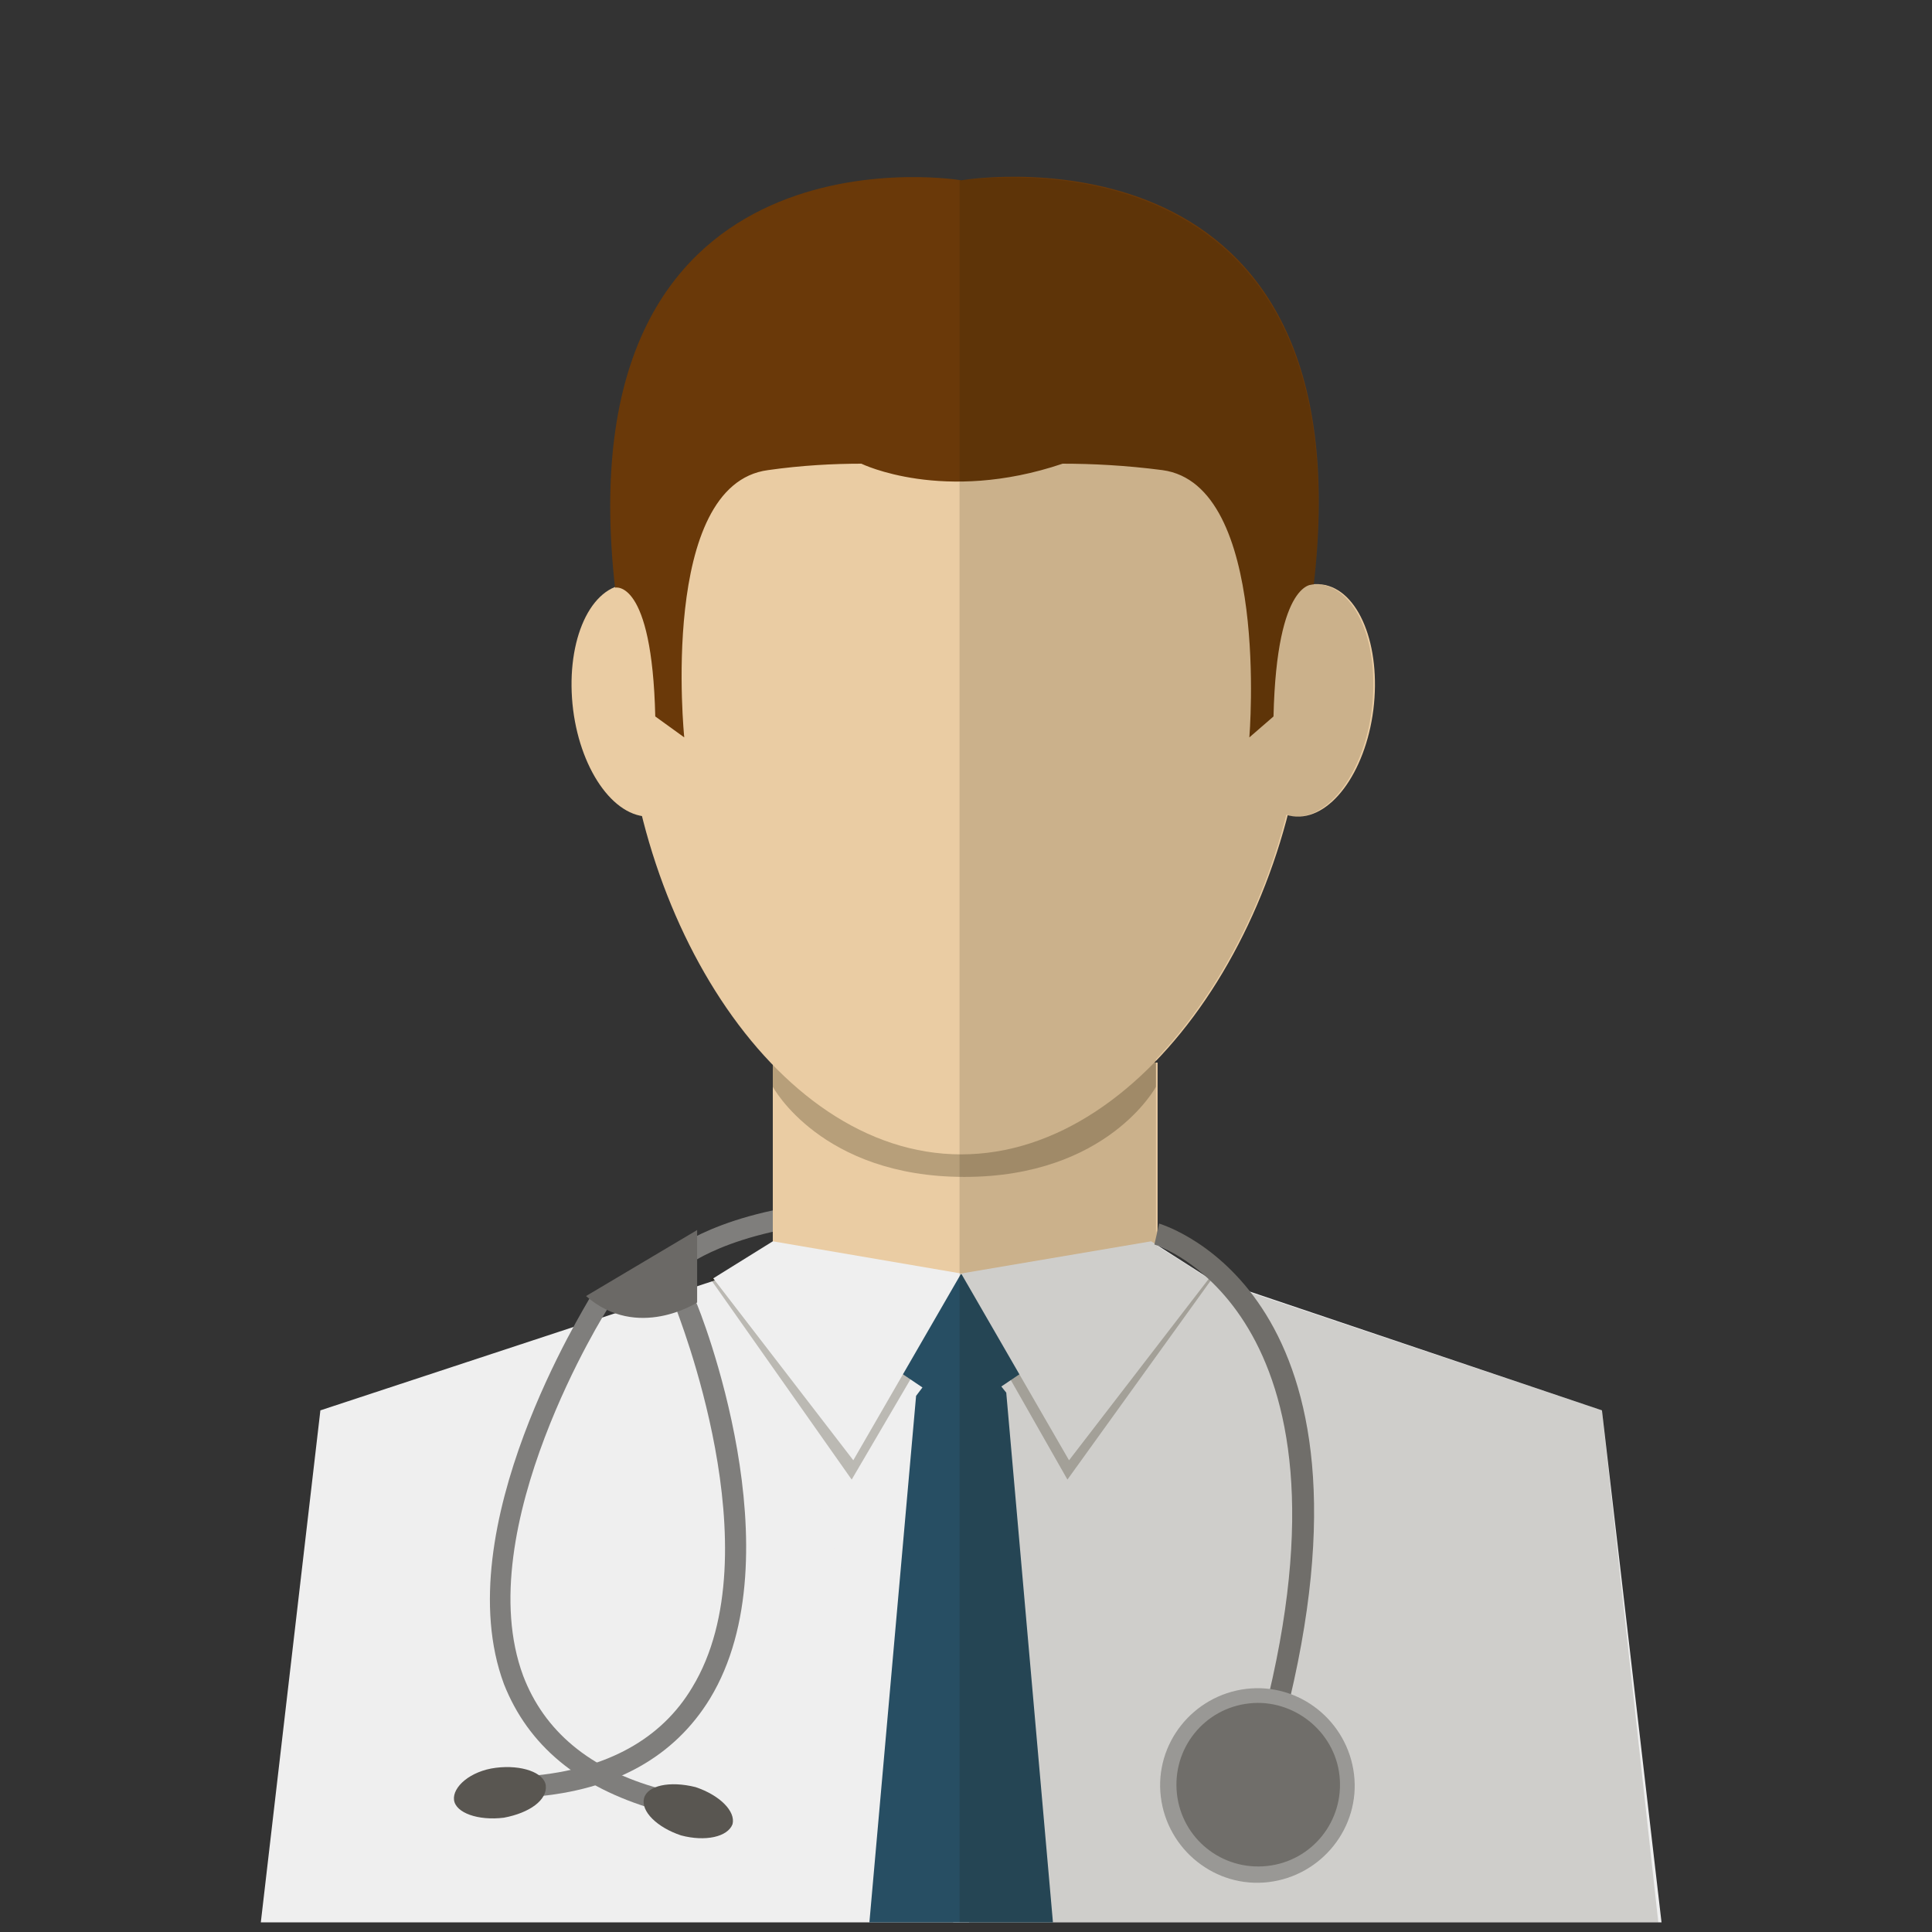
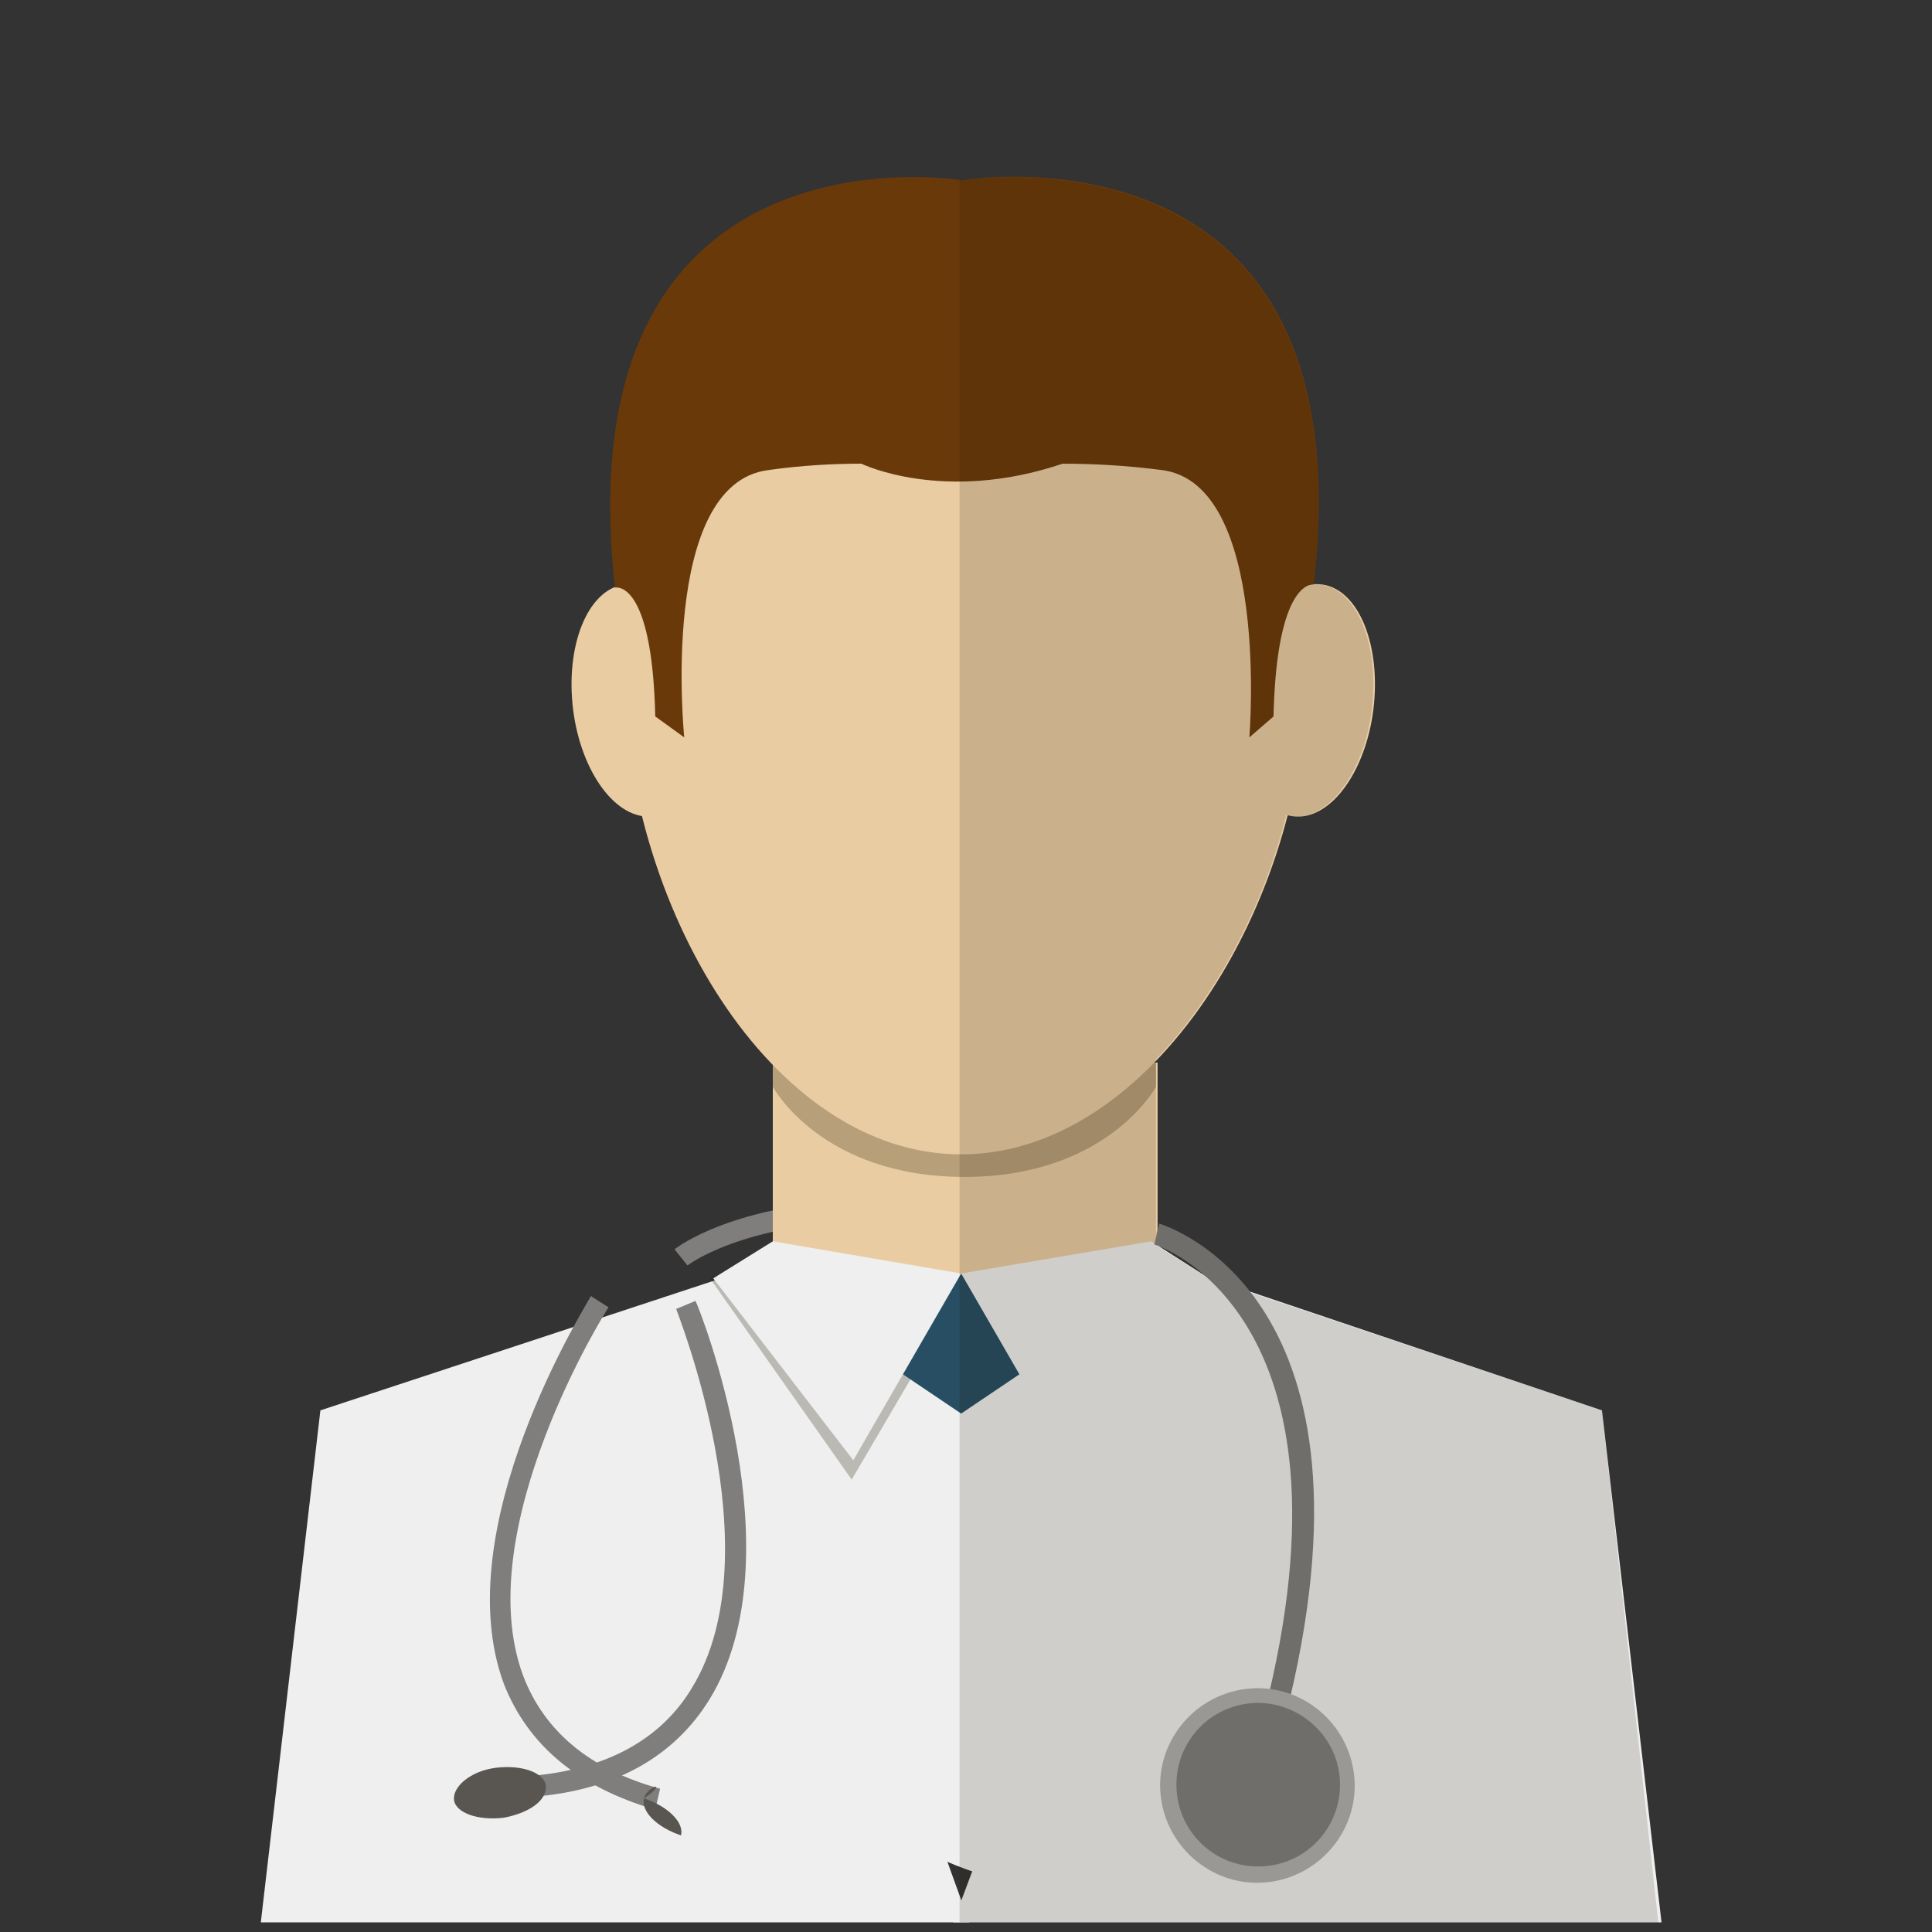
<svg xmlns="http://www.w3.org/2000/svg" version="1.1" id="레이어_1" x="0px" y="0px" viewBox="0 0 120 120" style="enable-background:new 0 0 120 120;" xml:space="preserve">
  <rect x="0" y="0" width="120" height="120" fill="#333333" stroke="none" />
  <style type="text/css">
	.st0{fill:#EFEFEF;}
	.st1{fill:#7F7E7C;}
	.st2{fill:#EACCA3;}
	.st3{opacity:0.25;}
	.st4{fill:#201600;}
	.st5{fill:#274E63;}
	.st6{fill:#6A3909;}
	.st7{fill:#6B6966;}
	.st8{fill:#595651;}
	.st9{fill:#AFAFAF;}
	.st10{opacity:0.15;fill:#201600;}
</style>
  <g>
    <g>
      <g>
        <path class="st0" d="M45.6,79.2c-0.9-0.2-1.5,0.6-2.1,1.1c-1.5,1.3-2,2.5-2.5,4.4c-0.7,2.4-0.7,5-0.7,7.5     c0.1,3.4,2.6,6.8,4.3,9.7c0.8,1.4,1.6,3,2.6,4.2c1.2,1.4,2.8,2.5,4,3.8c2.5,2.8,5.2,4.9,8.8,6.2c1.9,0.7,3.6,0.7,5.5,0.7     c2,0,4.6,0.4,6.4-0.7c1.6-1,2.6-2.9,3.9-4.2c2.3-2.5,3.6-5,4.3-8.4c1.3-5.8,1.5-11.5,1.4-17.4c-0.1-3.8-4.2-5.6-7.7-6.3     c-5.6-1.2-10.4-0.9-16-0.2c-2.6,0.3-5.3,0.2-8,0.2C48.3,79.8,47.1,79.6,45.6,79.2z" />
      </g>
      <g>
        <polygon class="st0" points="45.7,79.1 19.9,87.6 16.2,119.4 60.2,119.4    " />
      </g>
      <g>
        <polygon class="st0" points="74.3,79.1 99.5,87.6 103.2,119.4 59.2,119.4    " />
      </g>
      <g>
        <g>
          <path class="st1" d="M42.7,78.6l-0.8-1c0.1-0.1,3.7-2.9,12.2-3.1l0,1.3C46,76,42.7,78.6,42.7,78.6z" />
        </g>
      </g>
      <g>
        <polygon class="st2" points="59.9,65.7 48,66 48,79.1 59.9,79.2 71.9,79.1 71.9,66    " />
      </g>
      <g class="st3">
        <g>
          <path class="st4" d="M59.5,69.9L48,62.5v5c0,0,3,5.6,11.9,5.6v0v0c8.9,0,11.9-5.6,11.9-5.6v-5L59.5,69.9z" />
        </g>
      </g>
      <g>
        <path class="st2" d="M81.2,41.3c0,14.9-9.7,30.4-21.5,30.4s-21-15.5-21-30.4s0-27,21.3-27C81.2,14.3,81.2,26.4,81.2,41.3z" />
      </g>
      <g>
        <path class="st2" d="M43.8,42.9c0.5,4-0.9,7.5-3.2,7.8c-2.3,0.3-4.5-2.7-5-6.6c-0.5-4,0.9-7.5,3.2-7.8C41.1,36,43.3,39,43.8,42.9     z" />
      </g>
      <g class="st3">
        <g>
          <polygon class="st4" points="59.7,80.3 52.9,91.9 44.1,79.4 47.7,78.3     " />
        </g>
      </g>
      <g class="st3">
        <g>
-           <polygon class="st4" points="59.7,80.3 66.3,91.9 75.3,79.4 71.7,78.3     " />
-         </g>
+           </g>
      </g>
      <g>
        <path class="st2" d="M77.1,42.9c-0.5,4,0.9,7.5,3.2,7.8c2.3,0.3,4.5-2.7,5-6.6c0.5-4-0.9-7.5-3.2-7.8C79.8,36,77.6,39,77.1,42.9z     " />
      </g>
      <g>
        <polygon class="st5" points="55.4,84.9 59.7,87.8 64,84.9 62.9,79.2 56.3,79.1    " />
      </g>
      <g>
        <polygon class="st0" points="59.7,79.1 53,90.7 44.3,79.4 48,77.1    " />
      </g>
      <g>
        <polygon class="st0" points="59.7,79.1 66.4,90.7 75.1,79.4 71.5,77.1    " />
      </g>
      <g>
-         <polygon class="st5" points="62.5,86.5 59.7,83 56.9,86.7 54,119.4 59.7,119.4 65.4,119.4    " />
-       </g>
+         </g>
      <g>
        <path class="st6" d="M59.7,11.2C58.6,11,35,7.8,38.2,36.5c0,0,2.3-0.6,2.5,8l1.8,1.3c0,0-1.6-15.7,5.2-16.6     c2.1-0.3,4.1-0.4,5.8-0.4c0,0,5.1,2.5,12.5,0c1.8,0,3.9,0.1,6.2,0.4c6.7,0.9,5.4,16.6,5.4,16.6l1.5-1.3c0.2-8.6,2.5-8.2,2.5-8.2     C84.9,7.6,60.9,11,59.7,11.2z" />
      </g>
      <g>
        <g>
          <path class="st1" d="M33.1,111.6l-0.1-1.3c4.7-0.4,8.1-2.3,10-5.5c5.1-8.4-1-23.4-1-23.5l1.2-0.5c0.3,0.6,6.3,15.8,0.9,24.7      C41.9,109.1,38.2,111.2,33.1,111.6z" />
        </g>
      </g>
      <g>
        <g>
          <path class="st1" d="M40.7,112.4c-4.8-1.4-7.9-4-9.4-7.8c-3.6-9.7,5.1-23.5,5.4-24.1l1.1,0.7c-0.1,0.1-8.7,13.8-5.3,22.9      c1.3,3.4,4.1,5.8,8.5,7L40.7,112.4z" />
        </g>
      </g>
      <g>
        <g>
-           <path class="st7" d="M43.3,80.9c0,0-3.7,2.4-6.9-0.4l6.9-4.1V80.9z" />
-         </g>
+           </g>
      </g>
      <g>
        <g>
-           <path class="st8" d="M40,111.7c-0.2,0.8,0.8,1.8,2.3,2.3c1.5,0.4,2.9,0.1,3.2-0.7c0.2-0.8-0.8-1.8-2.3-2.3      C41.6,110.6,40.2,110.9,40,111.7z" />
+           <path class="st8" d="M40,111.7c-0.2,0.8,0.8,1.8,2.3,2.3c0.2-0.8-0.8-1.8-2.3-2.3      C41.6,110.6,40.2,110.9,40,111.7z" />
        </g>
      </g>
      <g>
        <g>
          <path class="st8" d="M28.2,111.8c0.1,0.8,1.5,1.3,3.1,1.1c1.6-0.3,2.7-1.1,2.6-2c-0.1-0.8-1.5-1.3-3.1-1.1S28.1,111,28.2,111.8z      " />
        </g>
      </g>
      <g>
        <g>
          <path class="st1" d="M79.8,106.8l-1.3-0.3c6.4-25-6.7-29.2-6.8-29.2L72,76C72.6,76.2,86.5,80.6,79.8,106.8z" />
        </g>
      </g>
      <g>
        <g>
          <path class="st9" d="M84.1,110.2c0.4,3.3-2,6.3-5.3,6.7c-3.3,0.4-6.3-2-6.7-5.3c-0.4-3.3,2-6.3,5.3-6.7      C80.7,104.5,83.7,106.9,84.1,110.2z" />
        </g>
      </g>
      <g>
        <g>
          <path class="st1" d="M83.2,110.3c0.3,2.8-1.7,5.3-4.5,5.6c-2.8,0.3-5.3-1.7-5.6-4.5c-0.3-2.8,1.7-5.3,4.5-5.6      C80.3,105.5,82.9,107.5,83.2,110.3z" />
        </g>
      </g>
    </g>
    <path class="st10" d="M99.5,87.6l-21.8-7.3C75.2,77,72.3,76.1,72,76l-0.2,0.6v-9.1V66v-0.2c3.7-3.9,6.6-9.3,8.1-15.2   c0.1,0,0.2,0.1,0.3,0.1c2.3,0.3,4.5-2.7,5-6.6c0.5-4-0.9-7.5-3.2-7.8c-0.2,0-0.5,0-0.7,0c0.2,0,0.3,0,0.3,0   c3.2-28.7-20.8-25.2-22-25.1c0,0,0,0,0,0v108.2h0h0.5h5.2h37.7L99.5,87.6z M74.9,79.3l-3-1.9v-0.1C72.3,77.5,73.5,78.1,74.9,79.3   L74.9,79.3z" />
  </g>
</svg>